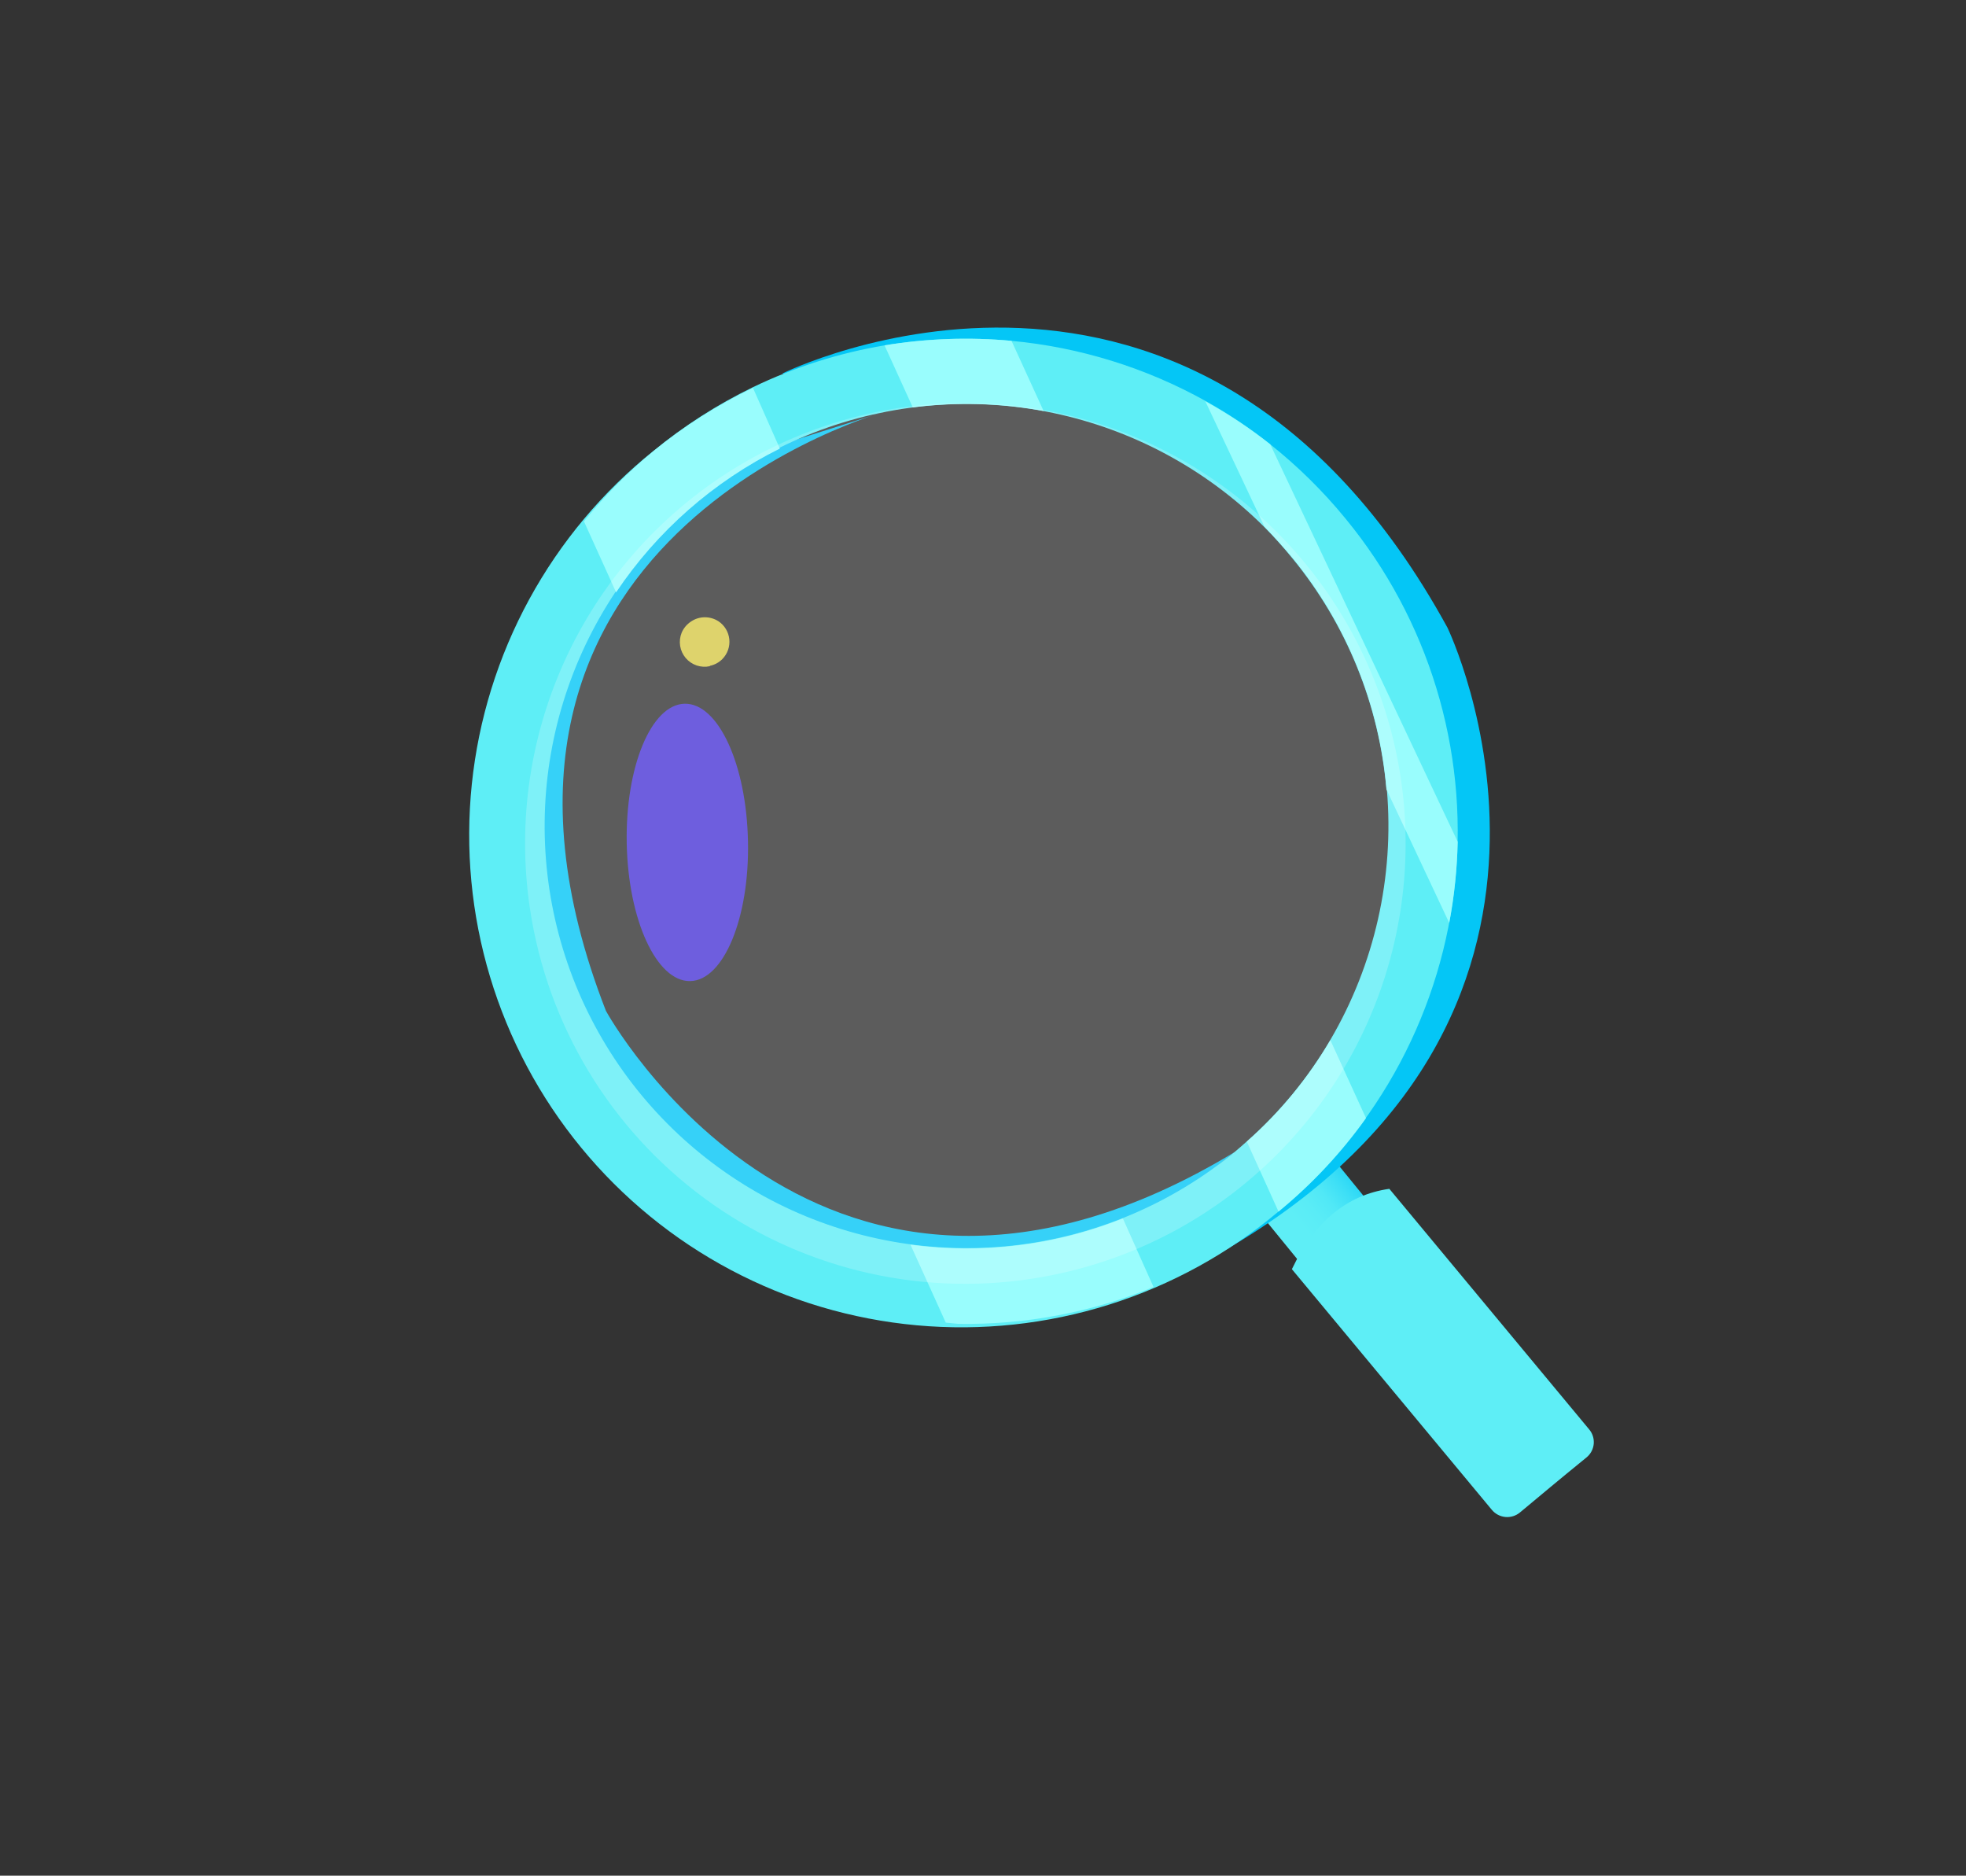
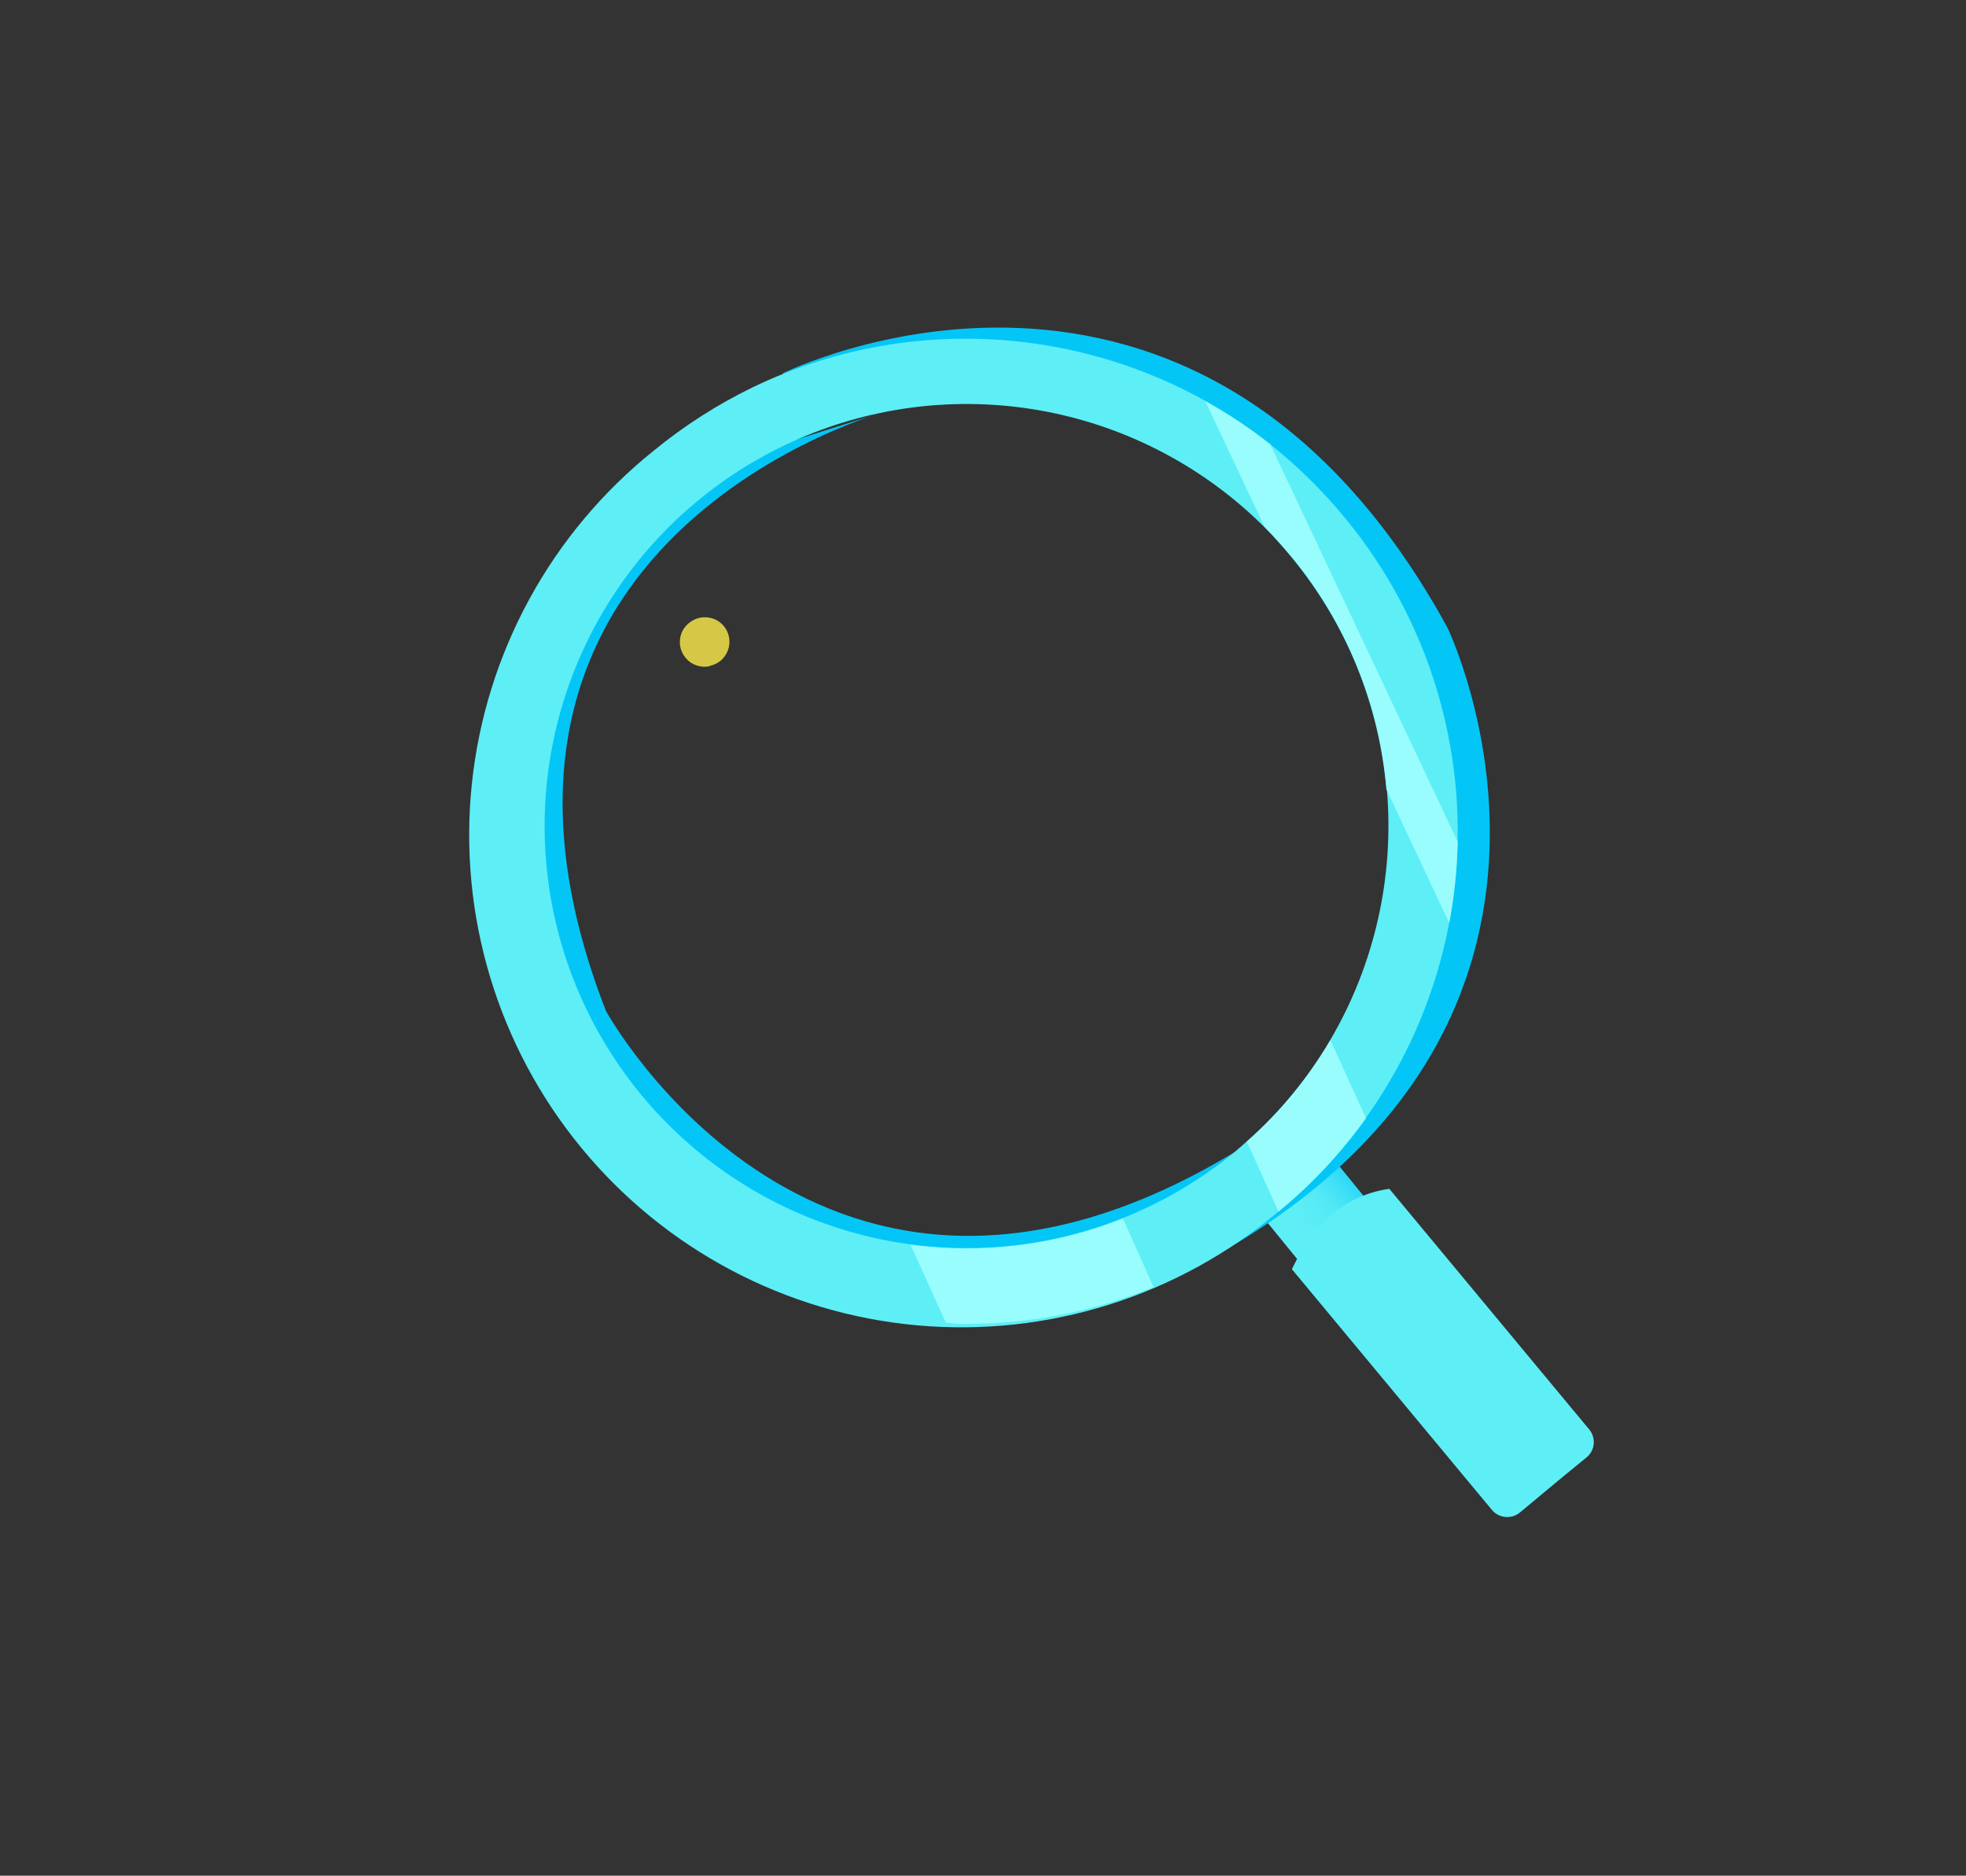
<svg xmlns="http://www.w3.org/2000/svg" width="195" height="186" viewBox="0 0 195 186" fill="none">
  <rect x="0" y="0" width="195" height="186" fill="#333333" stroke="none" />
  <path d="M136.402 101.243C136.46 101.262 136.522 101.262 136.58 101.243C136.635 101.223 136.684 101.188 136.72 101.141C136.753 101.089 136.771 101.029 136.771 100.968C136.771 100.907 136.753 100.847 136.72 100.796C136.688 100.747 136.642 100.708 136.589 100.684C136.531 100.665 136.469 100.665 136.412 100.684C136.353 100.698 136.298 100.727 136.253 100.768C136.211 100.808 136.182 100.86 136.169 100.917C136.165 100.957 136.165 100.998 136.169 101.038C136.166 101.075 136.166 101.113 136.169 101.15C136.19 101.185 136.219 101.213 136.253 101.234C136.3 101.256 136.353 101.259 136.402 101.243V101.243Z" fill="white" />
  <path d="M135.358 102.774H135.479C135.516 102.782 135.554 102.782 135.591 102.774C135.626 102.753 135.654 102.724 135.675 102.69C135.701 102.656 135.72 102.618 135.731 102.578C135.75 102.52 135.75 102.458 135.731 102.4C135.711 102.345 135.675 102.296 135.628 102.26C135.578 102.227 135.521 102.204 135.46 102.195C135.402 102.181 135.341 102.181 135.283 102.195C135.231 102.23 135.189 102.278 135.162 102.335C135.148 102.393 135.148 102.454 135.162 102.512C135.173 102.571 135.199 102.625 135.237 102.671C135.268 102.714 135.31 102.749 135.358 102.774V102.774Z" fill="white" />
  <path d="M132.559 115.294C132.178 114.836 131.712 114.456 131.188 114.174C130.664 113.893 130.09 113.719 129.499 113.661C128.906 113.607 128.307 113.667 127.736 113.838C127.167 114.015 126.638 114.3 126.178 114.678C125.717 115.055 125.336 115.522 125.059 116.049C124.785 116.575 124.614 117.148 124.555 117.738C124.496 118.329 124.557 118.925 124.732 119.492C124.907 120.06 125.189 120.588 125.562 121.05L129.369 125.715C129.749 126.176 130.215 126.559 130.74 126.844C131.264 127.133 131.842 127.311 132.438 127.366C133.034 127.427 133.636 127.37 134.21 127.198C134.782 127.022 135.314 126.737 135.778 126.359C136.237 125.976 136.617 125.507 136.897 124.978C137.176 124.451 137.348 123.874 137.401 123.28C137.456 122.683 137.393 122.08 137.214 121.507C137.037 120.935 136.745 120.405 136.356 119.949L132.559 115.294Z" fill="url(#paint0_linear_1_511)" />
  <path d="M157.383 144.505C154.277 147.033 153.083 148.05 150.769 149.972C150.569 150.14 150.338 150.268 150.089 150.346C149.84 150.425 149.577 150.453 149.317 150.43C149.057 150.406 148.804 150.331 148.573 150.21C148.342 150.088 148.137 149.921 147.97 149.72L128.137 125.855C130.367 121.19 133.557 118.494 137.802 117.887L157.616 141.734C157.784 141.931 157.911 142.159 157.99 142.405C158.069 142.651 158.098 142.91 158.077 143.168C158.055 143.425 157.982 143.676 157.863 143.906C157.744 144.135 157.581 144.339 157.383 144.505V144.505Z" fill="url(#paint1_linear_1_511)" />
  <path d="M77.584 37.046C77.584 37.046 118.575 16.614 143.567 62.236C143.567 62.236 162.356 101.066 120.469 124.558L140.853 92.697L135.834 62.843L120.907 45.219L103.509 39.22L77.584 37.046Z" fill="#04C6F6" />
  <path d="M88.032 40.731C88.032 40.731 41.761 53.214 60.102 100.245C60.102 100.245 81.334 139.112 122.465 114.24L110.067 124.194L81.735 125.277C81.735 125.277 61.79 116.46 57.48 106.617C53.17 96.775 53.618 73.077 53.618 73.077L59.598 58.206L67.173 47.318L88.032 40.731Z" fill="#04C6F6" />
  <path d="M125.991 44.062C123.973 42.456 121.826 41.017 119.573 39.761C113.641 36.461 107.087 34.43 100.328 33.799C96.128 33.412 91.895 33.562 87.734 34.247C83.206 35.008 78.809 36.406 74.673 38.399C71.153 40.107 67.847 42.224 64.822 44.706C59.78 48.748 55.591 53.75 52.497 59.423C49.403 65.097 47.466 71.328 46.798 77.756C46.13 84.183 46.745 90.68 48.607 96.868C50.469 103.056 53.541 108.813 57.645 113.805C61.748 118.797 66.802 122.924 72.513 125.948C78.223 128.971 84.478 130.831 90.912 131.419C97.347 132.007 103.835 131.312 109.999 129.373C116.163 127.435 121.881 124.292 126.822 120.127C136.808 111.893 143.116 100.031 144.36 87.148C145.603 74.265 141.681 61.415 133.455 51.423C131.236 48.711 128.734 46.243 125.991 44.062V44.062ZM137.559 78.302C138.301 86.948 136.345 95.611 131.962 103.1C129.756 106.874 126.963 110.272 123.687 113.167C123.295 113.53 122.876 113.876 122.474 114.221C116.221 119.371 108.608 122.596 100.559 123.504C92.509 124.411 84.369 122.963 77.126 119.335C69.883 115.707 63.849 110.054 59.756 103.063C55.662 96.072 53.686 88.043 54.066 79.951C54.446 71.859 57.166 64.05 61.897 57.474C66.627 50.897 73.165 45.835 80.716 42.902C88.266 39.968 96.507 39.289 104.436 40.948C112.365 42.606 119.642 46.53 125.385 52.244C126.355 53.221 127.288 54.259 128.184 55.36C133.542 61.888 136.795 69.887 137.513 78.302H137.559Z" fill="#5EEEF6" />
  <path d="M111.373 120.826L114.415 127.627C108.267 130.146 101.671 131.387 95.029 131.275L93.807 131.154L90.309 123.429C97.437 124.391 104.693 123.495 111.373 120.826V120.826Z" fill="#99FDFD" />
-   <path d="M74.683 38.464L77.351 44.482C70.787 47.737 65.189 52.652 61.109 58.737L57.919 51.703C59.973 49.157 62.279 46.825 64.803 44.743C67.836 42.266 71.152 40.158 74.683 38.464V38.464Z" fill="#99FDFD" />
  <path d="M123.669 113.204C126.947 110.313 129.743 106.918 131.953 103.147L135.488 110.881C133.018 114.339 130.101 117.454 126.812 120.145L123.669 113.204Z" fill="#99FDFD" />
-   <path d="M100.328 33.799L103.509 40.75C99.228 39.956 94.85 39.836 90.532 40.395L87.734 34.247C91.896 33.562 96.128 33.412 100.328 33.799V33.799Z" fill="#99FDFD" />
  <path d="M125.992 44.062L144.584 83.47C144.528 86.173 144.247 88.866 143.745 91.522L137.532 78.311C136.825 69.874 133.572 61.85 128.203 55.304C127.27 54.203 126.337 53.177 125.404 52.197L119.555 39.798C121.815 41.039 123.968 42.465 125.992 44.062V44.062Z" fill="#99FDFD" />
-   <path opacity="0.8" d="M74.188 83.414C74.039 75.783 71.231 69.719 67.91 69.784C64.589 69.849 62.014 76.053 62.163 83.648C62.313 91.242 65.13 97.344 68.451 97.288C71.772 97.232 74.356 91.009 74.188 83.414Z" fill="#5037FF" />
  <path opacity="0.8" d="M70.41 66.024C70.886 65.929 71.322 65.691 71.66 65.343C71.909 65.086 72.099 64.777 72.216 64.439C72.333 64.101 72.374 63.741 72.337 63.385C72.299 63.029 72.184 62.686 72 62.379C71.815 62.073 71.565 61.81 71.268 61.611C70.862 61.348 70.389 61.209 69.906 61.21C69.421 61.211 68.946 61.357 68.544 61.63C68.13 61.899 67.805 62.285 67.611 62.74C67.443 63.154 67.391 63.606 67.46 64.048C67.53 64.49 67.72 64.904 68.008 65.246C68.296 65.588 68.672 65.844 69.095 65.988C69.519 66.132 69.973 66.157 70.41 66.061V66.024Z" fill="#FFED4C" />
-   <path opacity="0.2" d="M104.402 126.435C112.87 124.723 120.641 120.538 126.73 114.408C132.819 108.278 136.954 100.479 138.609 91.998C140.265 83.518 139.368 74.737 136.032 66.766C132.696 58.795 127.071 51.994 119.868 47.222C112.665 42.449 104.209 39.921 95.569 39.957C86.929 39.993 78.494 42.591 71.331 47.423C64.168 52.255 58.599 59.103 55.33 67.101C52.06 75.099 51.236 83.888 52.962 92.354C55.264 103.695 61.977 113.658 71.624 120.049C81.271 126.44 93.061 128.738 104.402 126.435V126.435Z" fill="white" />
  <defs>
    <linearGradient id="paint0_linear_1_511" x1="129.107" y1="121.647" x2="136.105" y2="115.882" gradientUnits="userSpaceOnUse">
      <stop stop-color="#5EEEF6" />
      <stop offset="0.21" stop-color="#5AECF6" />
      <stop offset="0.41" stop-color="#51E8F6" />
      <stop offset="0.61" stop-color="#3DDFF6" />
      <stop offset="0.81" stop-color="#24D4F6" />
      <stop offset="1" stop-color="#04C6F6" />
    </linearGradient>
    <linearGradient id="paint1_linear_1_511" x1="654467" y1="-331454" x2="720521" y2="-360039" gradientUnits="userSpaceOnUse">
      <stop stop-color="#5EEEF6" />
      <stop offset="0.21" stop-color="#5AECF6" />
      <stop offset="0.41" stop-color="#51E8F6" />
      <stop offset="0.61" stop-color="#3DDFF6" />
      <stop offset="0.81" stop-color="#24D4F6" />
      <stop offset="1" stop-color="#04C6F6" />
    </linearGradient>
  </defs>
</svg>